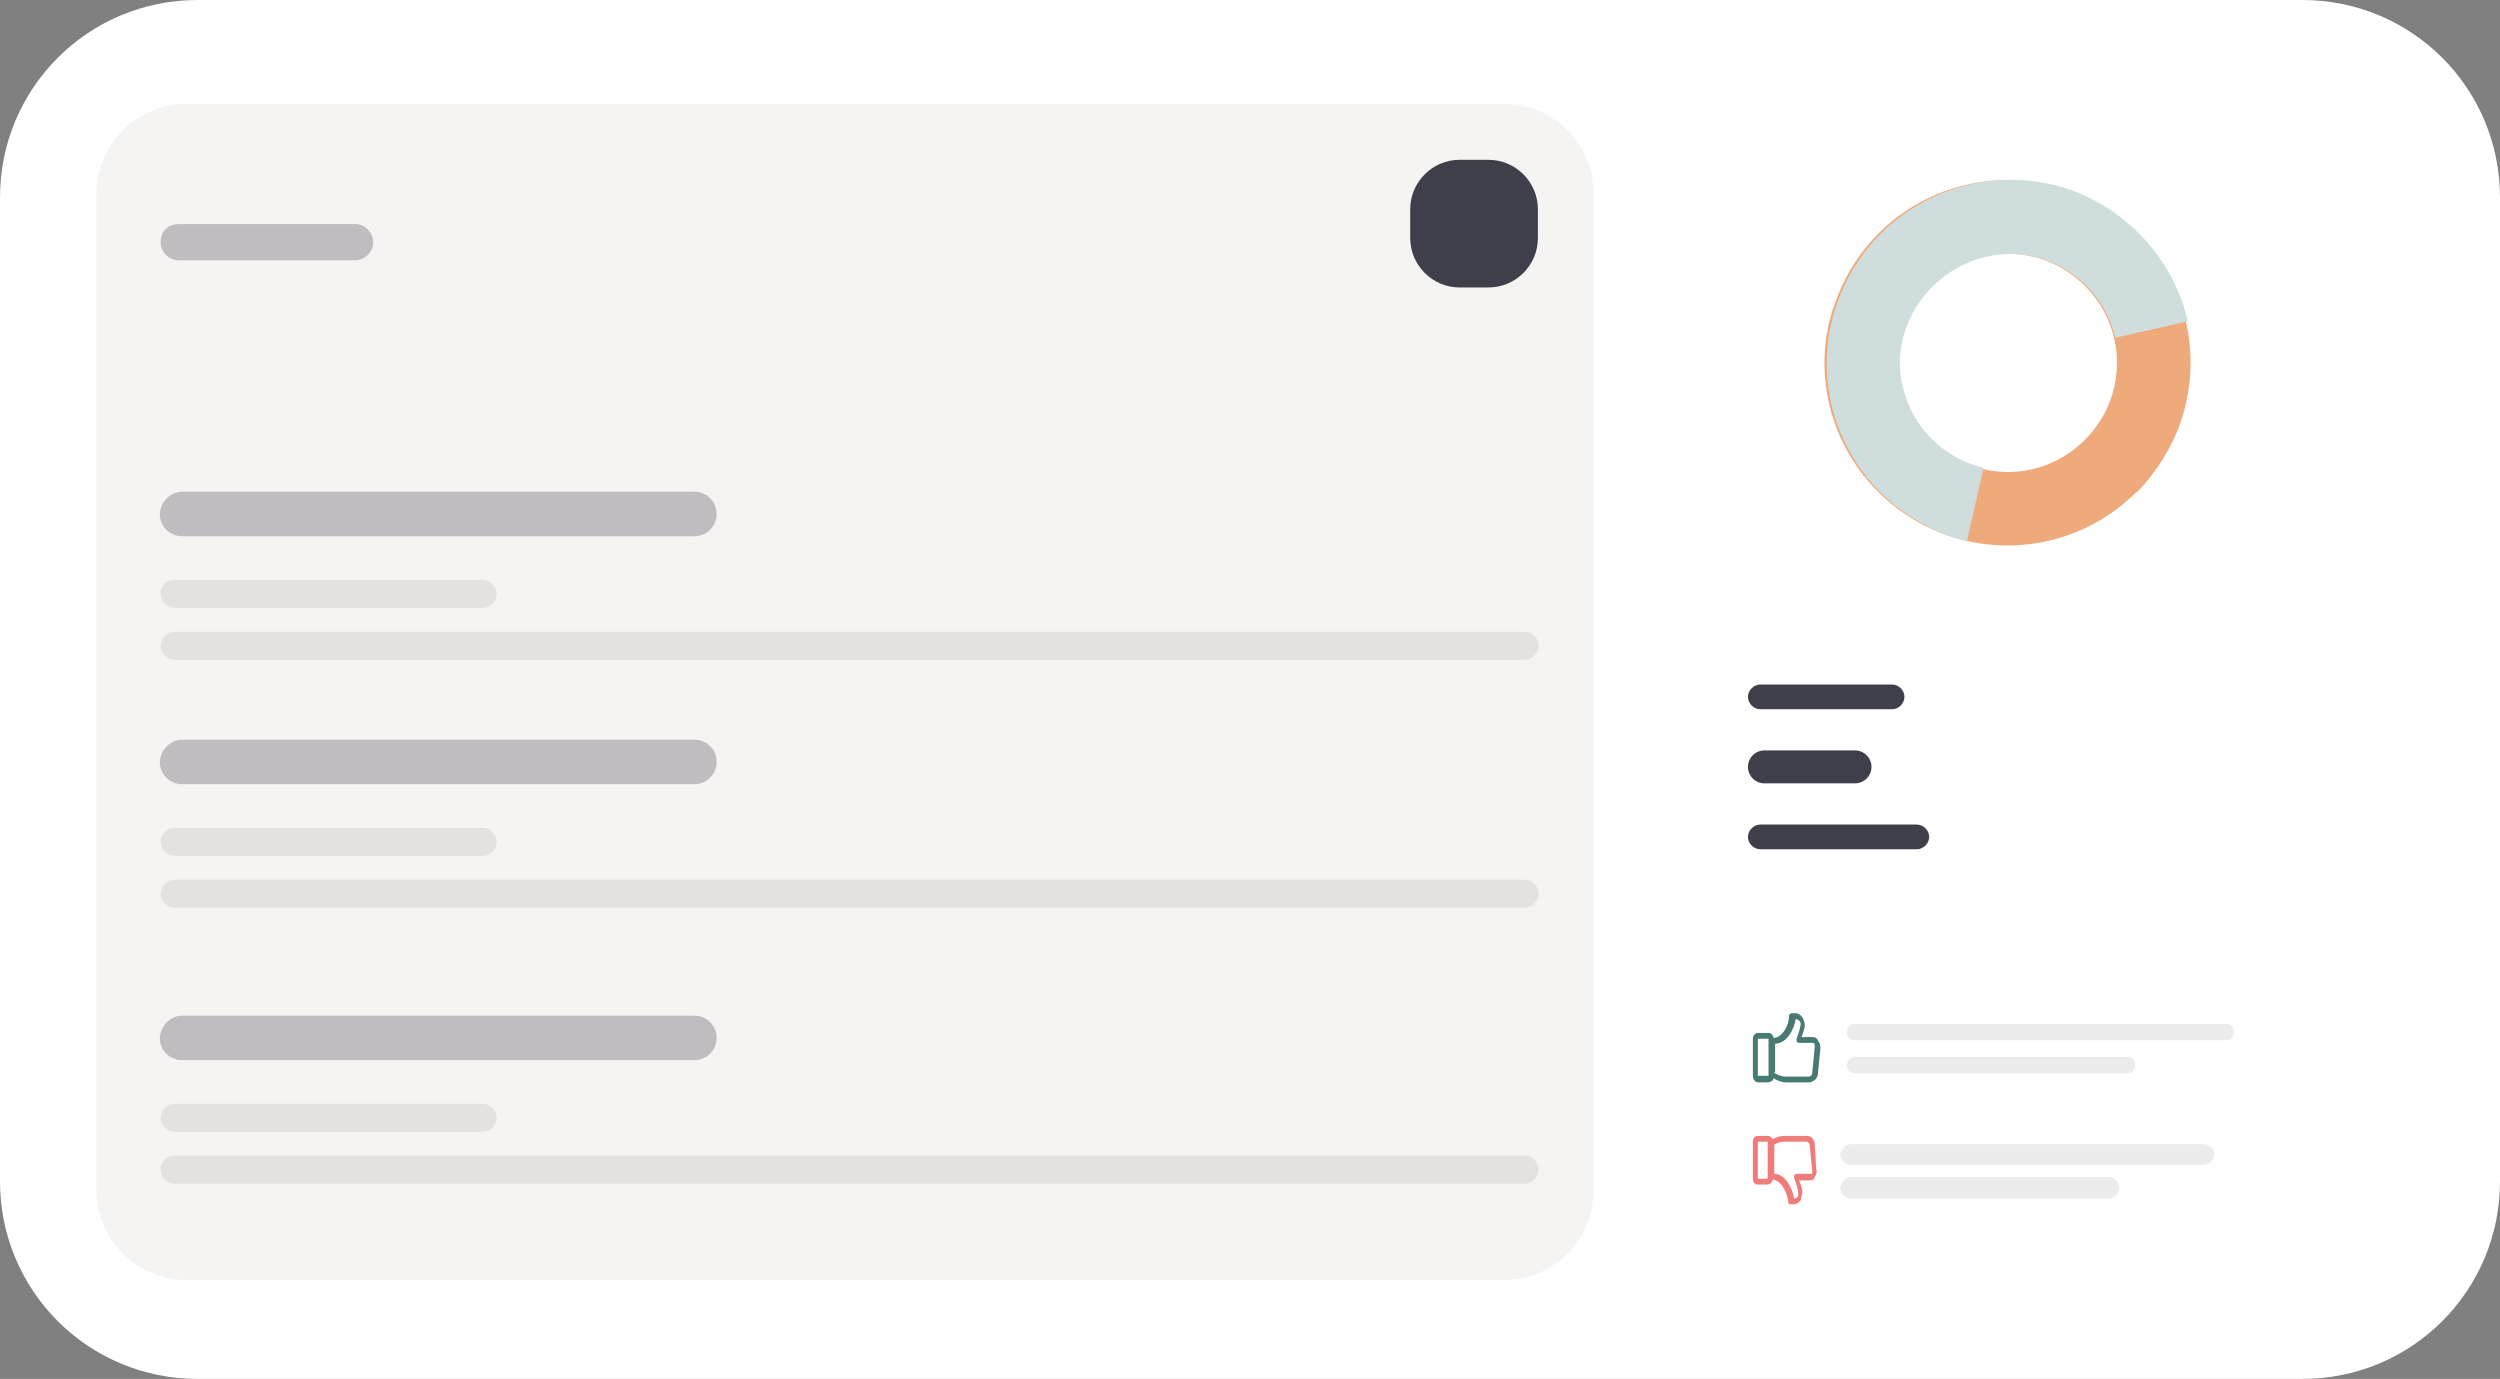
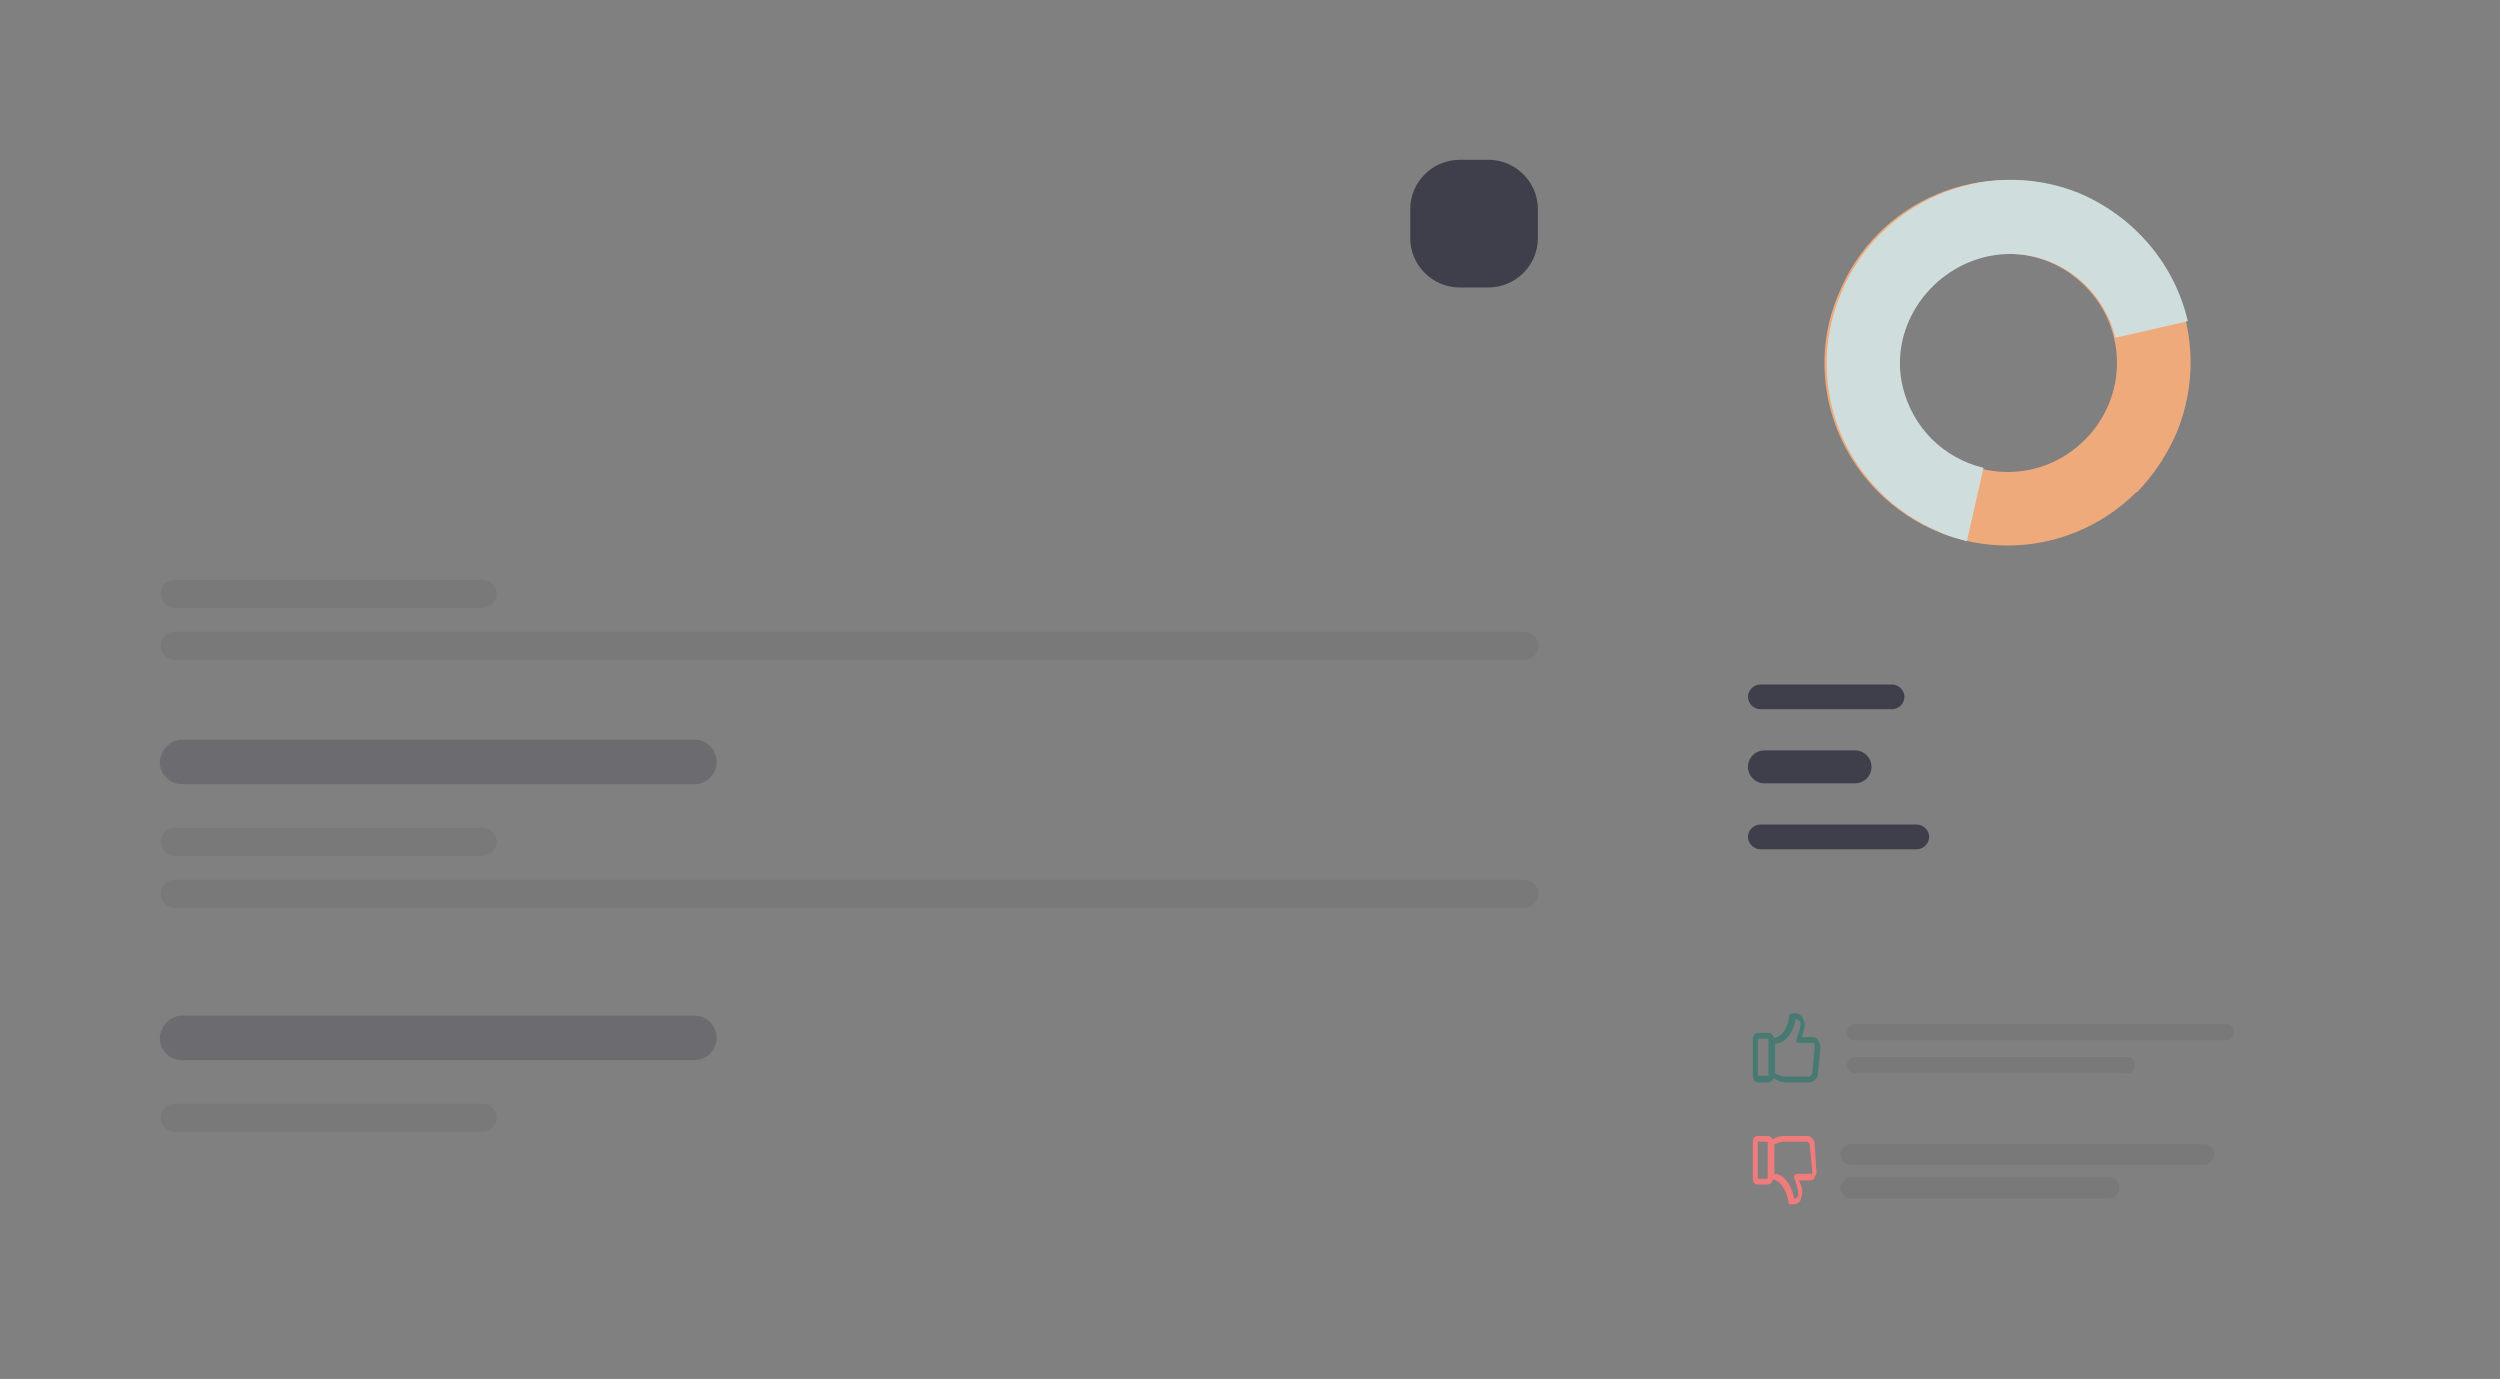
<svg xmlns="http://www.w3.org/2000/svg" id="Layer_1" data-name="Layer 1" version="1.1" viewBox="0 0 303.5 167.4">
  <rect x="0" y="0" width="303.5" height="167.4" fill="#808080" stroke="none" />
  <defs>
    <style>
      .cls-1 {
        opacity: .3;
      }

      .cls-1, .cls-2 {
        isolation: isolate;
      }

      .cls-1, .cls-2, .cls-3, .cls-4, .cls-5, .cls-6, .cls-7, .cls-8, .cls-9 {
        stroke-width: 0px;
      }

      .cls-1, .cls-2, .cls-8 {
        fill: #3e3f4a;
      }

      .cls-2 {
        opacity: .1;
      }

      .cls-3 {
        fill: #477a72;
      }

      .cls-4 {
        fill: #efaa7b;
      }

      .cls-5 {
        fill: #cfdedd;
      }

      .cls-6 {
        fill: #f6f4f2;
      }

      .cls-7 {
        fill: #ef7b7b;
      }

      .cls-9 {
        fill: #fff;
      }
    </style>
  </defs>
  <g id="big-card-wrapper">
    <g id="big-card">
-       <path id="Rectangle_13269" data-name="Rectangle 13269" class="cls-9" d="M24,0h255.5c13.3,0,24,10.7,24,24v119.4c0,13.3-10.7,24-24,24H24c-13.3,0-24-10.7-24-24V24C0,10.7,10.7,0,24,0Z" />
      <g id="big-card-skeleton">
-         <path id="Rectangle_13270" data-name="Rectangle 13270" class="cls-6" d="M22.7,12.6h159.8c6.1,0,11,4.9,11,11v120.8c0,6.1-4.9,11-11,11H22.7c-6.1,0-11-4.9-11-11V23.6c0-6.1,4.9-11,11-11Z" />
        <path id="Rectangle_13271" data-name="Rectangle 13271" class="cls-8" d="M177.2,19.4h3.5c3.3,0,6,2.7,6,6v3.5c0,3.3-2.7,6-6,6h-3.5c-3.3,0-6-2.7-6-6v-3.5c0-3.3,2.7-6,6-6Z" />
-         <path id="Rectangle_13272" data-name="Rectangle 13272" class="cls-1" d="M21.7,27.2h21.4c1.2,0,2.2,1,2.2,2.2h0c0,1.2-1,2.2-2.2,2.2h-21.4c-1.2,0-2.2-1-2.2-2.2h0c0-1.3.9-2.2,2.2-2.2Z" />
-         <path id="Rectangle_13273" data-name="Rectangle 13273" class="cls-1" d="M22.1,59.7h62.2c1.5,0,2.7,1.2,2.7,2.7h0c0,1.5-1.2,2.7-2.7,2.7H22.1c-1.5,0-2.7-1.2-2.7-2.7h0c.1-1.5,1.3-2.7,2.7-2.7Z" />
        <path id="Rectangle_13276" data-name="Rectangle 13276" class="cls-1" d="M22.1,89.8h62.2c1.5,0,2.7,1.2,2.7,2.7h0c0,1.5-1.2,2.7-2.7,2.7H22.1c-1.5,0-2.7-1.2-2.7-2.7h0c.1-1.5,1.3-2.7,2.7-2.7Z" />
        <path id="Rectangle_13279" data-name="Rectangle 13279" class="cls-1" d="M22.1,123.3h62.2c1.5,0,2.7,1.2,2.7,2.7h0c0,1.5-1.2,2.7-2.7,2.7H22.1c-1.5,0-2.7-1.2-2.7-2.7h0c.1-1.5,1.3-2.7,2.7-2.7Z" />
        <path id="Rectangle_13274" data-name="Rectangle 13274" class="cls-2" d="M21.2,70.4h37.4c.9,0,1.7.8,1.7,1.7h0c0,.9-.8,1.7-1.7,1.7H21.2c-.9,0-1.7-.8-1.7-1.7h0c0-1,.7-1.7,1.7-1.7Z" />
        <path id="Rectangle_13277" data-name="Rectangle 13277" class="cls-2" d="M21.2,100.5h37.4c.9,0,1.7.8,1.7,1.7h0c0,.9-.8,1.7-1.7,1.7H21.2c-.9,0-1.7-.8-1.7-1.7h0c0-.9.7-1.7,1.7-1.7Z" />
        <path id="Rectangle_13280" data-name="Rectangle 13280" class="cls-2" d="M21.2,134h37.4c.9,0,1.7.8,1.7,1.7h0c0,.9-.8,1.7-1.7,1.7H21.2c-.9,0-1.7-.8-1.7-1.7h0c0-.9.7-1.7,1.7-1.7Z" />
        <path id="Rectangle_13275" data-name="Rectangle 13275" class="cls-2" d="M21.2,76.7h163.9c.9,0,1.7.8,1.7,1.7h0c0,.9-.8,1.7-1.7,1.7H21.2c-.9,0-1.7-.8-1.7-1.7h0c0-.9.7-1.7,1.7-1.7Z" />
        <path id="Rectangle_13278" data-name="Rectangle 13278" class="cls-2" d="M21.2,106.8h163.9c.9,0,1.7.8,1.7,1.7h0c0,.9-.8,1.7-1.7,1.7H21.2c-.9,0-1.7-.8-1.7-1.7h0c0-.9.7-1.7,1.7-1.7Z" />
-         <path id="Rectangle_13281" data-name="Rectangle 13281" class="cls-2" d="M21.2,140.3h163.9c.9,0,1.7.8,1.7,1.7h0c0,.9-.8,1.7-1.7,1.7H21.2c-.9,0-1.7-.8-1.7-1.7h0c0-.9.7-1.7,1.7-1.7Z" />
      </g>
      <g id="Chart">
        <g id="Group_38460" data-name="Group 38460">
          <path id="Subtraction_3" data-name="Subtraction 3" class="cls-4" d="M259.4,59.7c-8.7,8.7-22.7,8.7-31.4,0-6.3-6.3-8.3-15.8-4.8-24,4.6-11.4,17.5-16.8,28.9-12.2,11.4,4.6,16.8,17.5,12.2,28.9h0c-1.2,2.8-2.8,5.2-4.9,7.4ZM234.4,34.7c-5.2,5.2-5.2,13.5,0,18.7s13.5,5.2,18.7,0,5.2-13.5,0-18.7-13.5-5.2-18.7,0Z" />
          <path id="Subtraction_5" data-name="Subtraction 5" class="cls-5" d="M238.8,65.7h0c-1.1-.3-2.3-.6-3.3-1.1-11.3-4.7-16.8-17.6-12-29,4.6-11.2,17.5-16.7,28.8-12.2,6.7,2.8,11.7,8.6,13.3,15.6l-8.8,2c-1.7-7.1-8.8-11.5-15.8-9.8s-11.7,8.8-10,15.8c1.2,4.9,4.9,8.6,9.8,9.8l-2,8.8h0Z" />
        </g>
        <path id="Rectangle_13282" data-name="Rectangle 13282" class="cls-8" d="M213.7,83.1h16c.8,0,1.5.7,1.5,1.5h0c0,.8-.7,1.5-1.5,1.5h-16c-.8,0-1.5-.7-1.5-1.5h0c0-.8.7-1.5,1.5-1.5Z" />
        <path id="Rectangle_13283" data-name="Rectangle 13283" class="cls-8" d="M214.2,91.1h11c1.1,0,2,.9,2,2h0c0,1.1-.9,2-2,2h-11c-1.1,0-2-.9-2-2h0c0-1.1.9-2,2-2Z" />
        <path id="Rectangle_13284" data-name="Rectangle 13284" class="cls-8" d="M213.7,100.1h19c.8,0,1.5.7,1.5,1.5h0c0,.8-.7,1.5-1.5,1.5h-19c-.8,0-1.5-.7-1.5-1.5h0c0-.8.7-1.5,1.5-1.5Z" />
      </g>
      <g id="going-good">
        <path id="Rectangle_13285" data-name="Rectangle 13285" class="cls-2" d="M225.2,124.3h45c.6,0,1,.4,1,1h0c0,.6-.4,1-1,1h-45c-.6,0-1-.4-1-1h0c0-.5.5-1,1-1Z" />
        <path id="Rectangle_13286" data-name="Rectangle 13286" class="cls-2" d="M225.2,128.3h33c.6,0,1,.4,1,1h0c0,.6-.4,1-1,1h-33c-.6,0-1-.4-1-1h0c0-.5.5-1,1-1Z" />
        <path id="noun-thumbs-up-6750279" class="cls-3" d="M219.7,131.4h-2.9c-.5,0-1-.2-1.5-.5,0,.3-.3.4-.6.5h-1.3c-.3,0-.6-.4-.6-.7v-4.6c0-.4.3-.7.6-.7h1.3c.3,0,.6.3.6.6,1.1,0,1.9-1.6,1.9-2.7h0c0-.2.2-.3.4-.3h.3c.4,0,.7.2.9.5.2.3.3.7.3,1.1-.1.4-.2.9-.4,1.3h1.2c.3,0,.6,0,.8.4.2.3.3.6.3.9l-.3,3.1c0,.6-.5,1-1,1.1h0ZM215.3,130.2c.5.3,1,.5,1.5.5h2.8c.2,0,.4-.2.4-.4l.3-3.1c0,0,0-.3,0-.4,0,0-.1-.2-.2-.2h-1.7c0,0-.2,0-.3-.2,0,0,0-.2,0-.3.2-.5.4-1.1.5-1.7,0-.2,0-.4-.2-.5,0,0-.3-.2-.4-.2-.2,1.3-1.1,3-2.5,3v3.5ZM213.4,126.1v4.5h1.3v-4.5h-1.3Z" />
      </g>
      <g id="going-bad">
        <path id="Rectangle_13288" data-name="Rectangle 13288" class="cls-2" d="M224.7,138.9h42.8c.7,0,1.3.5,1.3,1.2h0c0,.7-.6,1.3-1.3,1.3h-42.8c-.7,0-1.3-.6-1.3-1.3h0c.1-.7.7-1.2,1.3-1.2Z" />
        <path id="Rectangle_13287" data-name="Rectangle 13287" class="cls-2" d="M224.7,142.9h31.3c.7,0,1.3.6,1.3,1.3h0c0,.7-.6,1.3-1.3,1.3h-31.3c-.7,0-1.3-.6-1.3-1.3h0c.1-.7.7-1.3,1.3-1.3Z" />
        <path id="noun-thumbs-up-6750279-2" class="cls-7" d="M219.4,137.9h-2.7c-.5,0-1,.1-1.5.4-.1-.2-.3-.4-.6-.4h-1.2c-.4,0-.6.3-.6.7v4.5c0,.4.2.7.6.7h1.2c.3,0,.6-.3.6-.6,1.1.1,1.8,1.7,1.9,2.7h0c0,.2,0,.3.3.3h.3c.4,0,.7-.2.9-.5,0-.2.2-.6.2-1,0-.5-.2-.9-.4-1.4h1.2c.3,0,.6,0,.7-.4.2-.3.3-.6.2-.9l-.2-3.1c0-.5-.4-1-.9-1h0ZM215.2,139.1c.4-.3.9-.5,1.4-.5h2.7c.2,0,.4.2.4.4l.3,3.1c0,0,0,.3,0,.4-.1,0-.2,0-.3,0h-1.6c0,0-.2.1-.3.2v.3c.2.5.4,1.1.5,1.7,0,.2,0,.4,0,.5-.1.2-.3.3-.5.3-.2-1.3-1.1-3-2.4-3v-3.5ZM213.4,143.1v-4.5h1.2v4.5h-1.2Z" />
      </g>
    </g>
  </g>
</svg>